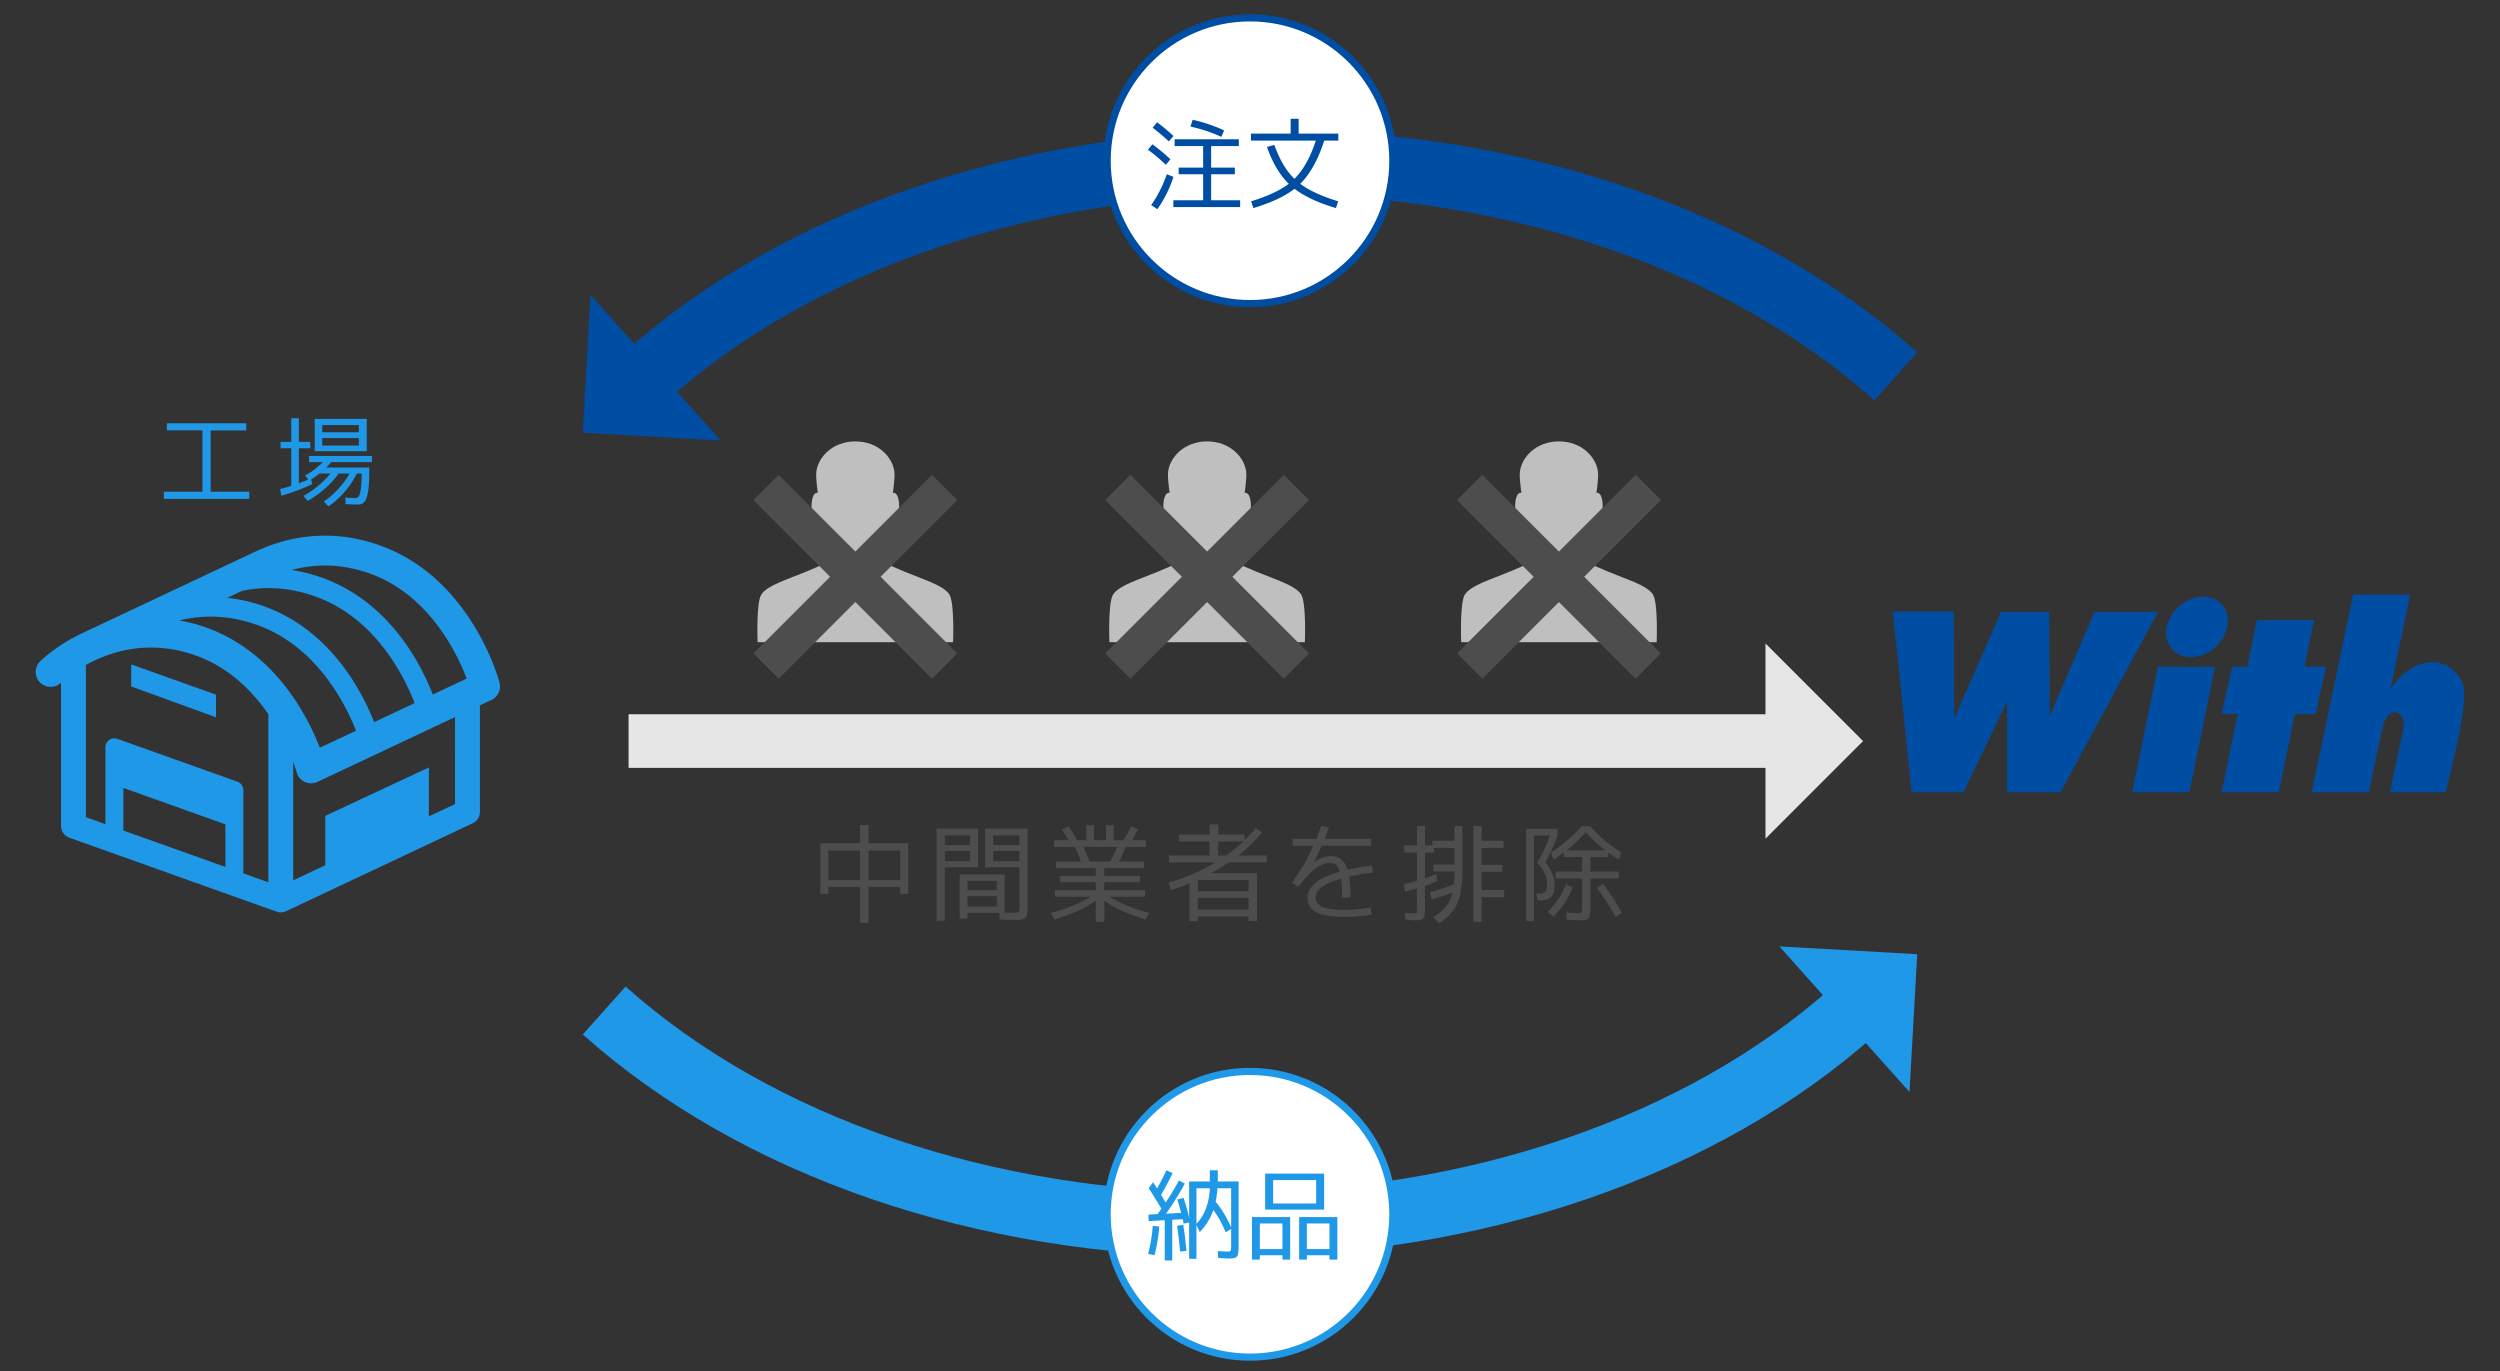
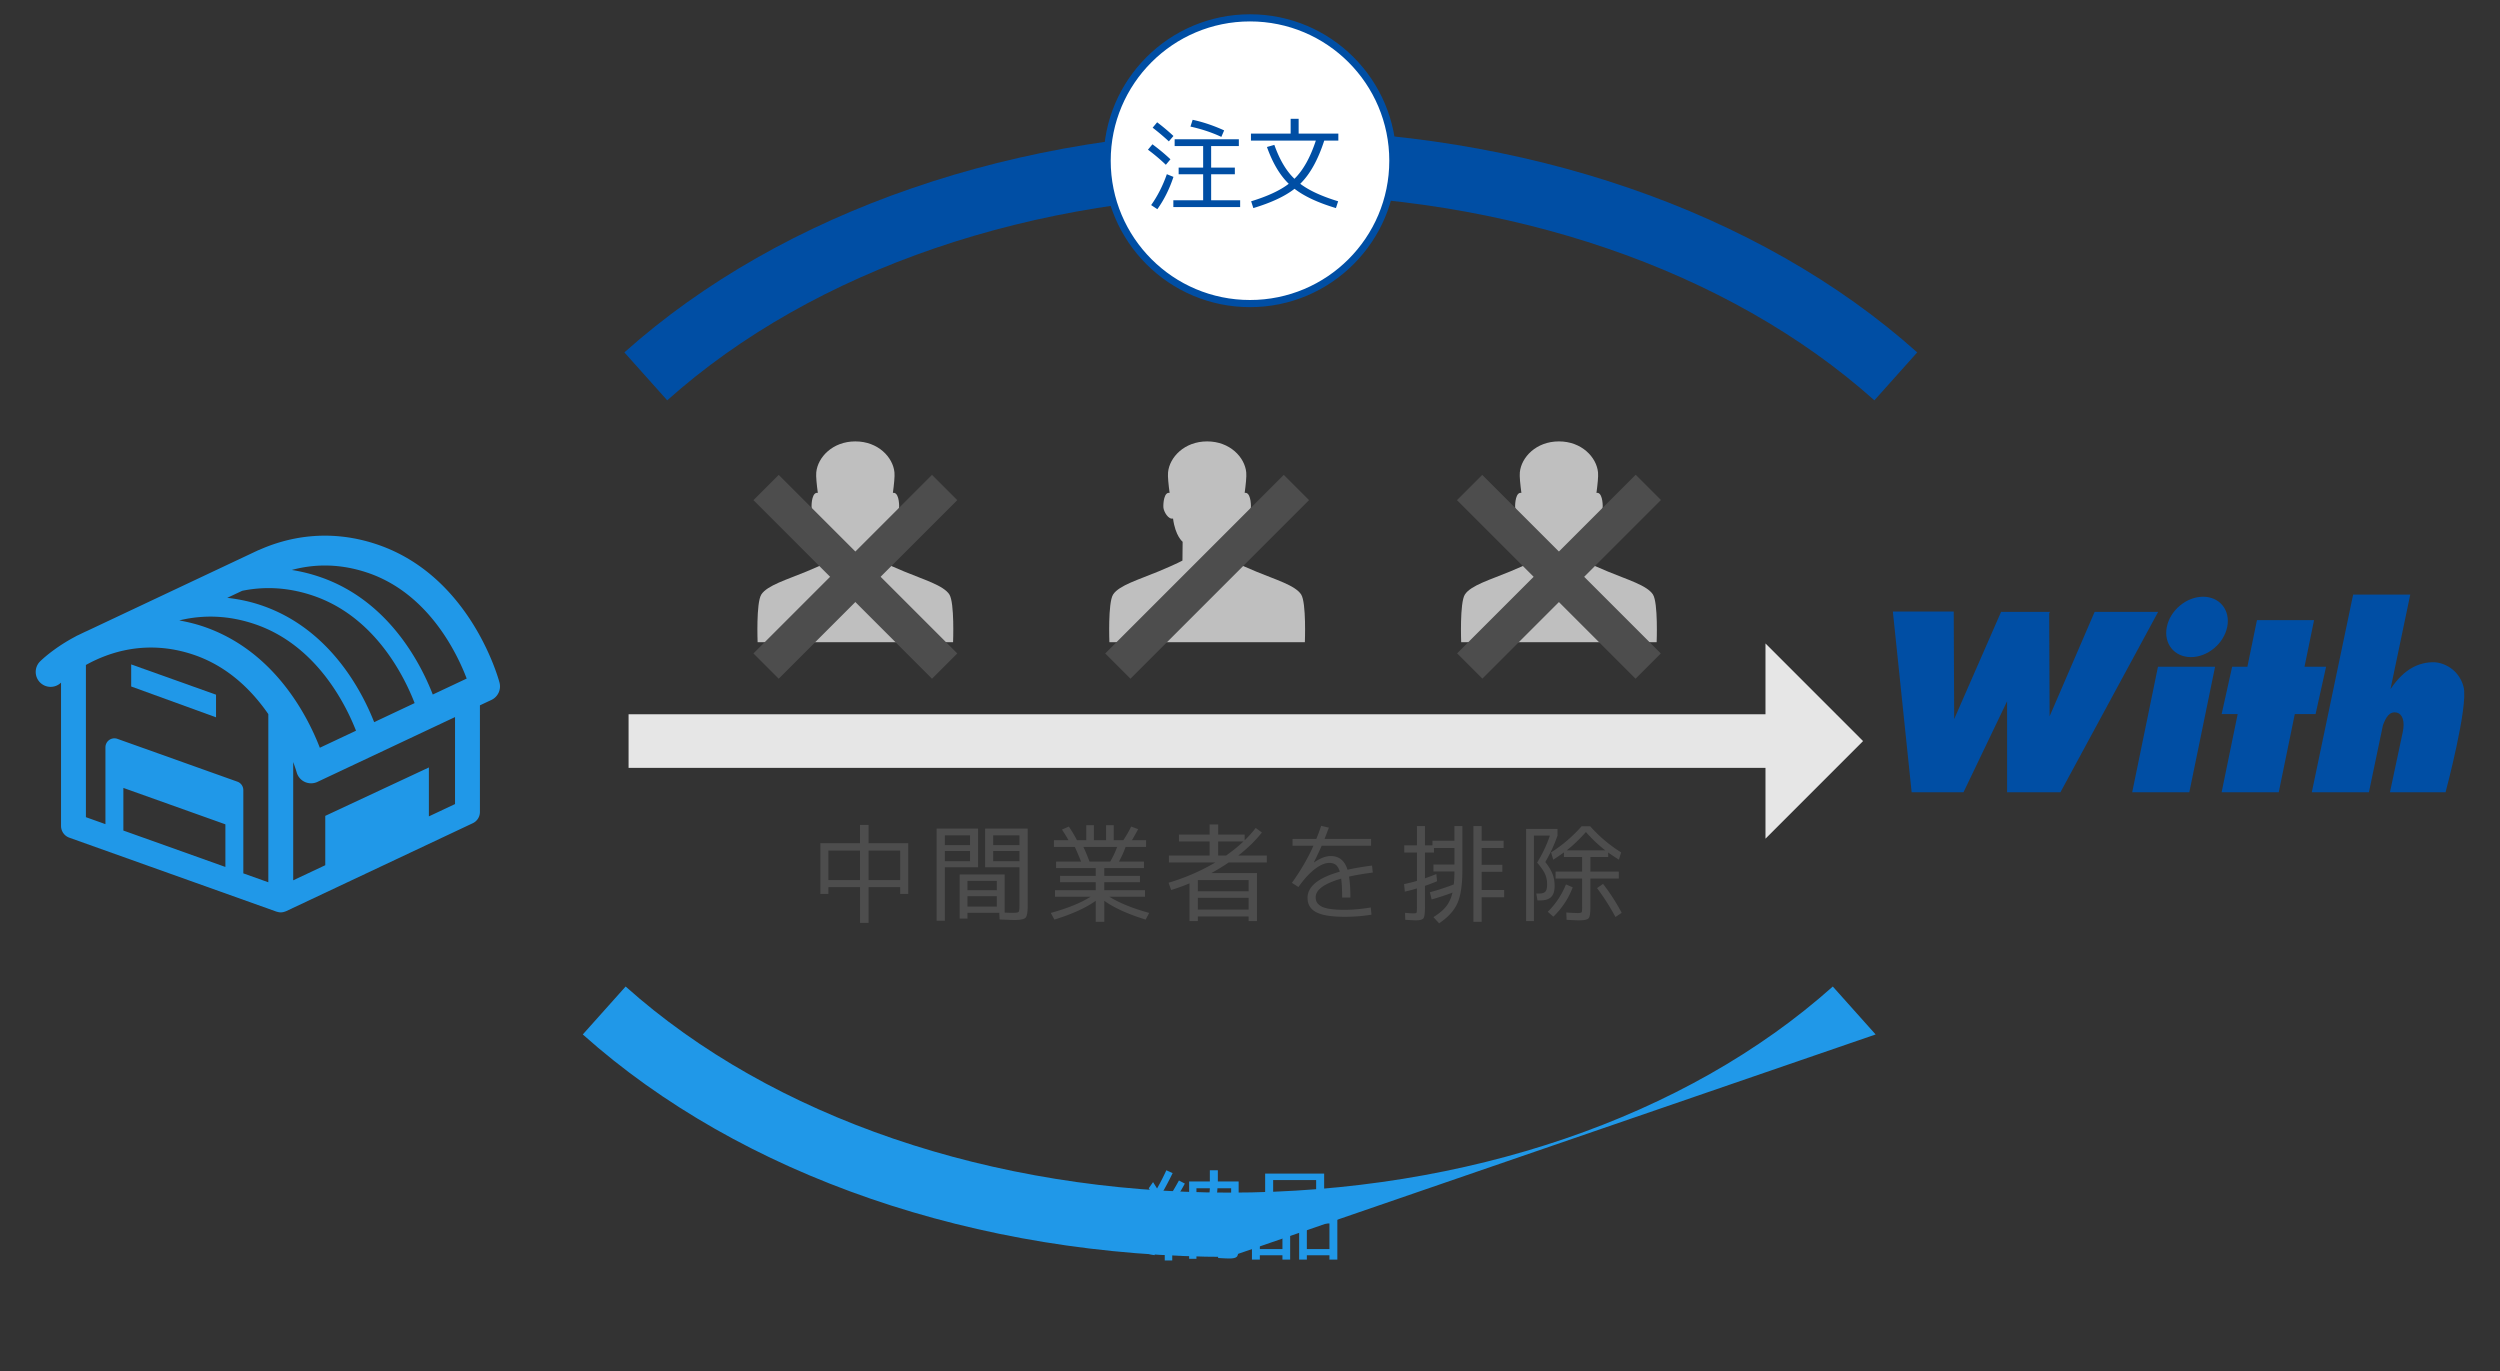
<svg xmlns="http://www.w3.org/2000/svg" version="1.1" id="レイヤー_1" x="0" y="0" width="700" height="384" xml:space="preserve">
  <rect width="100%" height="100%" fill="#333333" stroke="none" />
  <style>.st0{fill:#2098e8}.st1{fill:#4d4d4d}.st2{fill:#004ea4}</style>
  <path class="st0" d="M139.861 191.12c-.323-1.219-8.219-29.933-34.354-38.706-13.878-4.659-25.531-1.752-32.941 1.564-.103.041-.207.063-.304.107l-47.84 22.557c-.674.291-1.291.598-1.921.905l-1.112.523c-.097.047-.182.113-.276.166-6.006 3.168-9.559 6.627-9.889 6.953a4.181 4.181 0 000 5.912 4.173 4.173 0 005.866.031v40.132c0 1.473.924 2.789 2.312 3.284l58.039 20.718c.035.009.069.006.1.016.345.113.698.182 1.059.182l.013.003h.003a3.4 3.4 0 00.931-.144c.088-.025.166-.054.251-.085.1-.035.201-.056.301-.103l52.28-24.634a3.483 3.483 0 001.999-3.152v-29.854l3.224-1.516a4.19 4.19 0 002.259-4.859zm-37.017-30.779c17.08 5.731 25.113 22.519 27.827 29.657l-9.494 4.471c-3.337-8.601-12.399-26.483-31.847-33.006a46.406 46.406 0 00-7.642-1.871c6.927-1.876 14.018-1.645 21.156.749zm-46.06 15.031c-2.256-.755-4.43-1.256-6.564-1.651l.06-.028c6.884-1.66 13.909-1.341 20.956 1.028 17.18 5.765 25.443 22.231 28.447 29.876l-10.13 4.772c-3.391-8.777-12.706-27.264-32.769-33.997zm47.98 26.827c-3.418-8.695-12.499-26.304-31.756-32.765-3.099-1.04-6.235-1.692-9.378-2.037l4.17-1.968c6.502-1.341 13.119-.909 19.753 1.319 17.374 5.825 25.624 22.585 28.541 30.117l-11.33 5.334zm-70.22 18.418l28.566 10.196v11.935l-28.566-10.196v-11.935zM68.13 244.54v-23.312a2.512 2.512 0 00-1.667-2.363L32.877 206.88a2.508 2.508 0 00-3.353 2.362v21.52l-5.468-1.952v-42.617c6.499-3.622 17.124-7.232 30.065-2.895 9.697 3.252 16.462 10.067 21.009 16.657v47.084l-7-2.499zm59.279-19.402l-7.323 3.45v-13.699l-29.011 13.555v13.815l-8.977 4.23V213.37c.633 1.714.943 2.801.959 2.848a4.185 4.185 0 005.825 2.711l38.528-18.151-.001 24.36z" />
  <path class="st0" d="M36.731 192.213l23.756 8.636v-6.336l-23.756-8.479z" />
  <path class="st1" d="M231.951 248.39v1.92h-2.25v-14.22h11.1v-5.1h2.4v5.1h11.1v14.22h-2.25v-1.92h-8.85v10.02h-2.4v-10.02h-8.85zm0-1.98h8.85v-8.25h-8.85v8.25zm11.25 0h8.85v-8.25h-8.85v8.25zm19.05 11.4v-25.8h11.61v10.83h-9.3v14.97h-2.31zm2.31-21.18h7.05v-2.73h-7.05v2.73zm0 1.65v2.85h7.05v-2.85h-7.05zm19.44 19.32c-.4 0-1.77-.05-4.11-.15l-.09-1.86h-8.91v1.62h-2.19v-12.36h12.6v10.68c.76.04 1.54.06 2.34.06.859 0 1.375-.08 1.545-.24.169-.16.255-.66.255-1.5v-11.01h-9.6v-10.83h11.91v21.78c0 1.7-.205 2.76-.615 3.18-.41.42-1.455.63-3.135.63zm-13.11-8.34h8.22v-2.61h-8.22v2.61zm0 1.68v2.91h8.22v-2.91h-8.22zm14.55-14.31v-2.73h-7.35v2.73h7.35zm0 1.65h-7.35v2.85h7.35v-2.85zm35.16 10.98v1.83h-9.96c2.68 1.7 6.39 3.21 11.13 4.53l-.99 1.86c-4.9-1.5-8.76-3.25-11.58-5.25v5.88h-2.4v-5.88c-2.82 2-6.68 3.75-11.58 5.25l-.99-1.86c4.74-1.32 8.45-2.83 11.13-4.53h-9.96v-1.83h11.4v-2.25h-9.99v-1.77h9.99v-2.19h-11.1v-1.8h6.99c-.68-1.72-1.26-3.09-1.74-4.11h-5.85v-1.89h4.08a56.59 56.59 0 00-1.83-2.97l1.92-.84c.72 1.04 1.48 2.31 2.28 3.81h2.61v-4.2h2.13v4.2h3.42v-4.2h2.13v4.2h2.7c.82-1.24 1.55-2.51 2.19-3.81l1.95.72c-.62 1.18-1.2 2.21-1.74 3.09h3.96v1.89h-5.73c-.54 1.48-1.16 2.85-1.86 4.11h6.99v1.8h-11.1v2.19h9.99v1.77h-9.99v2.25h11.4zm-9.75-8.01c.78-1.32 1.43-2.689 1.95-4.11h-9.45c.62 1.32 1.189 2.69 1.71 4.11h5.79zm28.32 3.21h12.78v13.44h-2.34v-1.29h-14.22v1.29h-2.34v-10.56c-1.66.701-3.37 1.32-5.13 1.86l-.72-2.04c4.66-1.38 9.02-3.27 13.08-5.67h-12.99v-1.95h11.4v-3.93h-8.58v-1.92h8.58v-2.85h2.4v2.85h7.41v1.59c1.14-1.1 2.17-2.25 3.09-3.45l1.74 1.26c-1.76 2.24-3.96 4.391-6.6 6.45h7.98v1.95h-10.68a53.108 53.108 0 01-4.86 2.97zm-3.78 5.1h14.22v-3.15h-14.22v3.15zm0 1.83v3.3h14.22v-3.3h-14.22zm12.78-15.78h-7.08v3.93h2.22c1.72-1.2 3.34-2.51 4.86-3.93zm35.85 20.49c-2.38.4-4.89.6-7.529.6-3.66 0-6.305-.425-7.936-1.275-1.63-.85-2.445-2.194-2.445-4.035 0-3.18 3.01-5.62 9.031-7.32-.281-.919-.656-1.56-1.125-1.92-.471-.36-1.076-.54-1.815-.54-1.2 0-2.556.581-4.065 1.74-1.51 1.16-3.035 2.83-4.574 5.01l-1.83-1.17c2.459-3.42 4.47-6.88 6.029-10.38h-5.85v-1.92h6.66c.459-1.12.91-2.34 1.35-3.66l2.16.51c-.4 1.06-.801 2.11-1.2 3.15h13.019v1.92h-13.83c-.66 1.5-1.391 3.05-2.19 4.65l.03.03c1.74-1.2 3.3-1.8 4.68-1.8 2.359 0 3.93 1.28 4.71 3.84 2.021-.459 4.31-.85 6.87-1.17l.21 1.95c-2.72.36-4.94.74-6.659 1.14.259 1.5.389 3.45.389 5.85h-2.31c0-2.16-.09-3.919-.271-5.28-4.76 1.38-7.139 3.11-7.139 5.19 0 .54.1 1 .299 1.38.2.38.57.746 1.11 1.095.54.35 1.37.615 2.49.795s2.521.27 4.2.27c2.22 0 4.66-.22 7.32-.66l.211 2.01zm17.339-12.09v-1.95h5.881v-4.62h-5.73v1.26h-2.52v7.23c.939-.32 2-.72 3.18-1.2l.21 2.01c-.96.42-2.09.85-3.39 1.29v5.88c0 1.72-.135 2.779-.405 3.18-.271.4-.985.6-2.146.6-.439 0-1.43-.05-2.969-.15l-.061-1.95c.979.1 1.789.15 2.43.15.46 0 .725-.07.795-.21.07-.14.105-.649.105-1.53v-5.25c-1.141.36-2.271.66-3.391.9l-.209-2.1a47.09 47.09 0 003.6-.9v-7.95h-3.54v-2.01h3.54v-5.4h2.25v5.4h2.1v-1.29h6.15v-4.11h2.22v12.51c0 3.98-.46 7.01-1.38 9.09s-2.631 3.96-5.13 5.64l-1.591-1.74c1.561-.96 2.75-1.96 3.57-3s1.41-2.33 1.771-3.87c-1.88.72-3.831 1.36-5.851 1.92l-.479-2.01a65.87 65.87 0 006.69-2.19c.119-1.08.18-2.29.18-3.63h-5.88zm19.801 5.19v2.04h-6.301v6.87h-2.31v-26.82h2.31v4.11h6.15v2.04h-6.15v4.71h5.791v1.95h-5.791v5.1h6.301zm12.029-1.56c0-1.08-.189-2.045-.569-2.895s-1.12-1.925-2.22-3.225c1.5-2.44 2.689-4.96 3.57-7.56h-4.47v23.94h-2.189v-25.8h8.789v1.86c-.88 2.54-2.02 5.01-3.42 7.41.961 1.22 1.635 2.335 2.025 3.345.391 1.01.585 2.135.585 3.375 0 1.4-.32 2.42-.96 3.06-.641.641-1.65.96-3.03.96h-.81l-.33-1.92h.779c.84 0 1.426-.18 1.756-.54s.494-1.03.494-2.01zm.181 7.65c2.18-2.12 3.88-4.67 5.101-7.65l1.889.81a22.11 22.11 0 01-5.43 8.22l-1.56-1.38zm19.89-11.25v1.95h-7.949v7.92c0 1.72-.16 2.779-.48 3.18-.32.4-1.211.6-2.67.6-.76 0-1.931-.05-3.51-.15l-.09-2.04c1.479.1 2.559.15 3.239.15.601 0 .95-.075 1.05-.225.1-.15.15-.655.15-1.515v-7.92h-7.439v-1.95h7.439v-4.08h-5.1v-1.29c-1.141.82-2.141 1.5-3 2.04l-.601-2.04c3.2-2.04 6.05-4.48 8.55-7.32h2.4c2.539 2.86 5.43 5.3 8.67 7.32l-.63 2.04a59.504 59.504 0 01-3-2.01v1.26h-4.979v4.08h7.95zm-14.58-5.94h10.801c-1.82-1.4-3.631-3.11-5.431-5.13-1.841 2.06-3.63 3.77-5.37 5.13zm8.49 10.56l1.68-1.17c1.961 2.52 3.7 5.22 5.221 8.1l-1.74 1.17a64.569 64.569 0 00-5.161-8.1z" />
  <path class="st2" d="M586.497 171.331l-12.608 29.236-.12-28.801.208-.435H560.3l-13.13 30.013-.126-30.119h-17.043l5.26 50.605h14.519l12.204-25.469v25.469h14.939l27.354-50.499zm64.807 15.36h-6.044l2.678-13.046h-15.992l-2.677 13.046h-4.266l-2.946 13.256h4.491l-4.491 21.883h15.991l4.491-21.883h5.819zm-47.074 0l-7.212 35.139h15.991l7.212-35.139zm85.58 5.681c-1.267-4.971-5.681-6.944-8.417-6.944-3.851 0-8.122 1.598-12.063 7.556l5.54-26.493h-15.991l-11.573 55.339h15.991l3.919-18.739c.848-2.305 1.877-3.991 3.866-3.565 1.683.421 2.315 2.525 1.683 5.471l-3.577 16.833h15.571c.001 0 6.418-24.092 5.051-29.458zm-66.19-16.833c-.94 4.669-5.486 8.454-10.156 8.454-4.669 0-7.693-3.785-6.753-8.454.94-4.669 5.486-8.454 10.156-8.454s7.693 3.785 6.753 8.454zm-98.793-63.444c-41.04-36.676-102.639-57.711-169.003-57.711-66.363 0-127.963 21.035-169.003 57.711l-11.994-13.422c44.296-39.585 110.267-62.289 180.997-62.289s136.701 22.704 180.997 62.289l-11.994 13.422z" />
-   <path class="st2" d="M201.772 123.325l-36.429-40.764-2.162 38.587z" />
-   <path class="st0" d="M344.178 351.937c-70.729 0-136.7-22.704-180.997-62.289l11.994-13.422c41.041 36.676 102.64 57.711 169.003 57.711s127.963-21.035 169.003-57.711l11.994 13.422c-44.296 39.585-110.267 62.289-180.997 62.289z" />
-   <path class="st0" d="M498.23 264.996l36.429 40.764 2.162-38.587z" />
+   <path class="st0" d="M344.178 351.937c-70.729 0-136.7-22.704-180.997-62.289l11.994-13.422c41.041 36.676 102.64 57.711 169.003 57.711s127.963-21.035 169.003-57.711l11.994 13.422z" />
  <path fill="#e6e6e6" d="M521.661 207.502l-27.325-27.338V200H176.001v15h318.335v19.834z" />
  <path d="M265.834 166.468c-1.646-2.567-7.176-4.163-12.65-6.444-5.472-2.281-6.771-3.072-6.771-3.072l-.05-5.251s2.051-1.576 2.687-6.517c1.282.372 2.629-1.913 2.701-3.117.07-1.16-.177-4.377-1.741-4.053.319-2.422.551-4.6.439-5.753-.408-4.218-4.561-8.667-10.947-8.667s-10.541 4.449-10.946 8.667c-.113 1.152.119 3.331.437 5.753-1.564-.323-1.811 2.894-1.741 4.053.074 1.204 1.417 3.489 2.703 3.117.635 4.941 2.687 6.517 2.687 6.517l-.052 5.251s-1.299.791-6.771 3.072c-5.474 2.281-11.003 3.878-12.65 6.444-1.476 2.299-1.032 13.35-1.032 13.35h54.729s.443-11.051-1.032-13.35zm98.5 0c-1.646-2.567-7.176-4.163-12.65-6.444-5.472-2.281-6.771-3.072-6.771-3.072l-.05-5.251s2.051-1.576 2.687-6.517c1.282.372 2.629-1.913 2.701-3.117.07-1.16-.177-4.377-1.741-4.053.319-2.422.551-4.6.439-5.753-.408-4.218-4.561-8.667-10.947-8.667s-10.541 4.449-10.946 8.667c-.113 1.152.119 3.331.437 5.753-1.564-.323-1.811 2.894-1.741 4.053.074 1.204 1.417 3.489 2.703 3.117.635 4.941 2.687 6.517 2.687 6.517l-.052 5.251s-1.299.791-6.771 3.072c-5.474 2.281-11.003 3.878-12.65 6.444-1.476 2.299-1.032 13.35-1.032 13.35h54.729s.443-11.051-1.032-13.35zm98.5 0c-1.646-2.567-7.176-4.163-12.65-6.444-5.472-2.281-6.771-3.072-6.771-3.072l-.05-5.251s2.051-1.576 2.687-6.517c1.282.372 2.629-1.913 2.701-3.117.07-1.16-.177-4.377-1.741-4.053.319-2.422.551-4.6.439-5.753-.408-4.218-4.561-8.667-10.947-8.667s-10.541 4.449-10.946 8.667c-.113 1.152.119 3.331.437 5.753-1.564-.323-1.811 2.894-1.741 4.053.074 1.204 1.417 3.489 2.703 3.117.635 4.941 2.687 6.517 2.687 6.517l-.052 5.251s-1.299.791-6.771 3.072c-5.474 2.281-11.003 3.878-12.65 6.444-1.476 2.299-1.032 13.35-1.032 13.35h54.729s.443-11.051-1.032-13.35z" fill="#bfbfbf" />
  <path transform="rotate(-45.001 239.497 161.504)" class="st1" d="M234.498 126.145h10v70.71h-10z" />
  <path transform="rotate(-45.001 239.497 161.503)" class="st1" d="M204.143 156.5h70.71v10h-70.71z" />
-   <path transform="rotate(-45.001 337.998 161.508)" class="st1" d="M332.998 126.148h10v70.71h-10z" />
  <path transform="rotate(-45.001 337.997 161.505)" class="st1" d="M302.642 156.501h70.71v10h-70.71z" />
  <path transform="rotate(-45.001 436.497 161.508)" class="st1" d="M431.497 126.147h10v70.71h-10z" />
  <path transform="rotate(-44.996 436.503 161.481)" class="st1" d="M401.172 156.491h70.715v10.001h-70.715z" />
  <g>
    <circle cx="350.001" cy="45" r="40" fill="#fff" stroke="#004ea4" stroke-width="2" stroke-miterlimit="10" />
    <path class="st2" d="M326.437 46.14a52.054 52.054 0 00-5.012-4.228l1.26-1.512c1.885 1.4 3.565 2.8 5.04 4.2l-1.288 1.54zm2.128 3.388c-1.102 3.36-2.604 6.375-4.508 9.044l-1.736-1.148c1.811-2.557 3.276-5.441 4.396-8.652l1.848.756zm-5.824-13.776l1.26-1.512a57.074 57.074 0 014.564 3.836l-1.288 1.512a63.044 63.044 0 00-4.536-3.836zm16.38 20.328h8.12v1.904h-18.704V56.08h8.344V48.8h-6.86v-1.876h6.86v-6.02h-7.98V39h17.976v1.904h-7.756v6.02h6.636V48.8h-6.636v7.28zm-5.796-20.636l.616-1.904c2.875.616 5.814 1.605 8.82 2.968l-.784 1.82c-2.632-1.232-5.516-2.193-8.652-2.884zm21.42 5.712l2.072-.588c1.475 4.163 3.35 7.327 5.627 9.492 2.428-2.371 4.425-5.936 5.992-10.696h-18.171v-1.96h11.116V33.26h2.24v4.144h11.116v1.96h-3.948c-1.736 5.376-3.976 9.408-6.72 12.096 2.464 1.867 6.001 3.5 10.611 4.9l-.615 1.904c-5.004-1.494-8.867-3.294-11.592-5.404-2.67 2.091-6.516 3.892-11.537 5.404l-.616-1.904c4.592-1.4 8.102-3.033 10.528-4.9-2.482-2.408-4.517-5.842-6.103-10.304z" />
  </g>
  <g>
-     <circle cx="350.001" cy="340" r="40" fill="#fff" stroke="#2098e8" stroke-width="2" stroke-miterlimit="10" />
    <path class="st0" d="M321.481 351.088a43.503 43.503 0 001.288-7.84l1.82.168a46.615 46.615 0 01-1.316 8.036l-1.792-.364zm8.148-15.232l1.764-.448a52.096 52.096 0 011.568 5.572v-10.164h5.796v-3.136h2.24v3.136h5.824v18.004c0 1.587-.145 2.576-.434 2.968-.29.392-1.004.588-2.142.588-.616 0-1.671-.047-3.164-.14l-.084-1.932c1.493.093 2.361.14 2.604.14.541 0 .863-.074.966-.224s.154-.616.154-1.4v-4.732l-1.54.98c-.915-2.314-2.063-4.405-3.444-6.272-.821 2.371-2.091 4.434-3.808 6.188l-.924-1.988v9.464h-2.044v-10.164l-1.54.308a6.3 6.3 0 01-.112-.532 24.278 24.278 0 00-.14-.7l-2.94.168v11.396h-2.1v-11.284l-4.508.252-.056-1.82 2.548-.14 1.092-1.512c-1.568-2.576-2.754-4.48-3.556-5.712l1.204-1.736.574.91c.252.401.434.696.546.882a64.393 64.393 0 002.604-5.096l1.764.784a84.189 84.189 0 01-3.248 6.104c.28.43.709 1.148 1.288 2.156a82.582 82.582 0 003.724-6.188l1.652.868a81.165 81.165 0 01-5.264 8.428l4.228-.224a74.471 74.471 0 00-1.092-3.752zm2.576 14.392l-1.792.168c-.224-2.669-.504-5.068-.84-7.196l1.736-.28c.41 2.67.709 5.105.896 7.308zm2.8-7.588c2.296-2.389 3.546-5.703 3.752-9.94h-3.752v9.94zm5.88-9.94a23.421 23.421 0 01-.504 3.752c1.699 2.053 3.146 4.452 4.34 7.196V332.72h-3.836zm11.872 18.76v1.204h-2.212v-11.9h10.696v11.9h-2.156v-1.204h-6.328zm6.328-1.736v-7.168h-6.328v7.168h6.328zm-2.604-11.06h-2.24v-10.08h16.52v10.08h-14.28zm12.04-1.708v-6.552h-12.04v6.552h12.04zm-2.604 14.504v1.204h-2.156v-11.9h10.696v11.9h-2.212v-1.204h-6.328zm6.328-1.736v-7.168h-6.328v7.168h6.328z" />
  </g>
  <g>
-     <path class="st0" d="M46.721 118.514h22.232v1.988h-9.968v17.192h10.808v1.988H45.881v-1.988h10.808v-17.192h-9.968v-1.988zm53.536 22.764c-.877 0-2.035-.047-3.472-.14l-.084-1.82c1.176.093 2.146.14 2.912.14.56 0 .971-.494 1.232-1.484.261-.989.401-2.753.42-5.292v-.084h-1.372c-.784 1.68-1.914 3.379-3.388 5.096s-2.996 3.08-4.564 4.088l-1.288-1.4c1.344-.84 2.688-1.988 4.032-3.444 1.344-1.456 2.408-2.902 3.192-4.34h-3.052c-.99 1.419-2.287 2.838-3.892 4.256-1.606 1.419-3.211 2.548-4.816 3.388l-1.148-1.428c1.306-.672 2.65-1.578 4.032-2.716 1.381-1.138 2.557-2.305 3.528-3.5h-3.052c-.952.747-1.736 1.298-2.352 1.652l.28 1.316a53.605 53.605 0 01-8.652 3.22l-.308-1.848a45.068 45.068 0 003.108-.896v-10.528h-2.996v-1.792h2.996v-6.608h2.128v6.608h3.192v1.792h-3.192v9.8a56.684 56.684 0 002.604-1.036l-.84-1.176c1.643-.802 3.276-2.034 4.9-3.696h-3.808v-1.736h17.584v1.736H92.725a22.69 22.69 0 01-1.372 1.512h12.04v1.344c0 2.352-.117 4.191-.35 5.516-.233 1.326-.57 2.24-1.008 2.744-.439.504-1.032.756-1.778.756zm-12.124-23.996h14.56v9.044h-14.56v-9.044zm2.1 3.752h10.248v-2.016H90.233v2.016zm0 1.624v2.1h10.248v-2.1H90.233z" />
-   </g>
+     </g>
</svg>